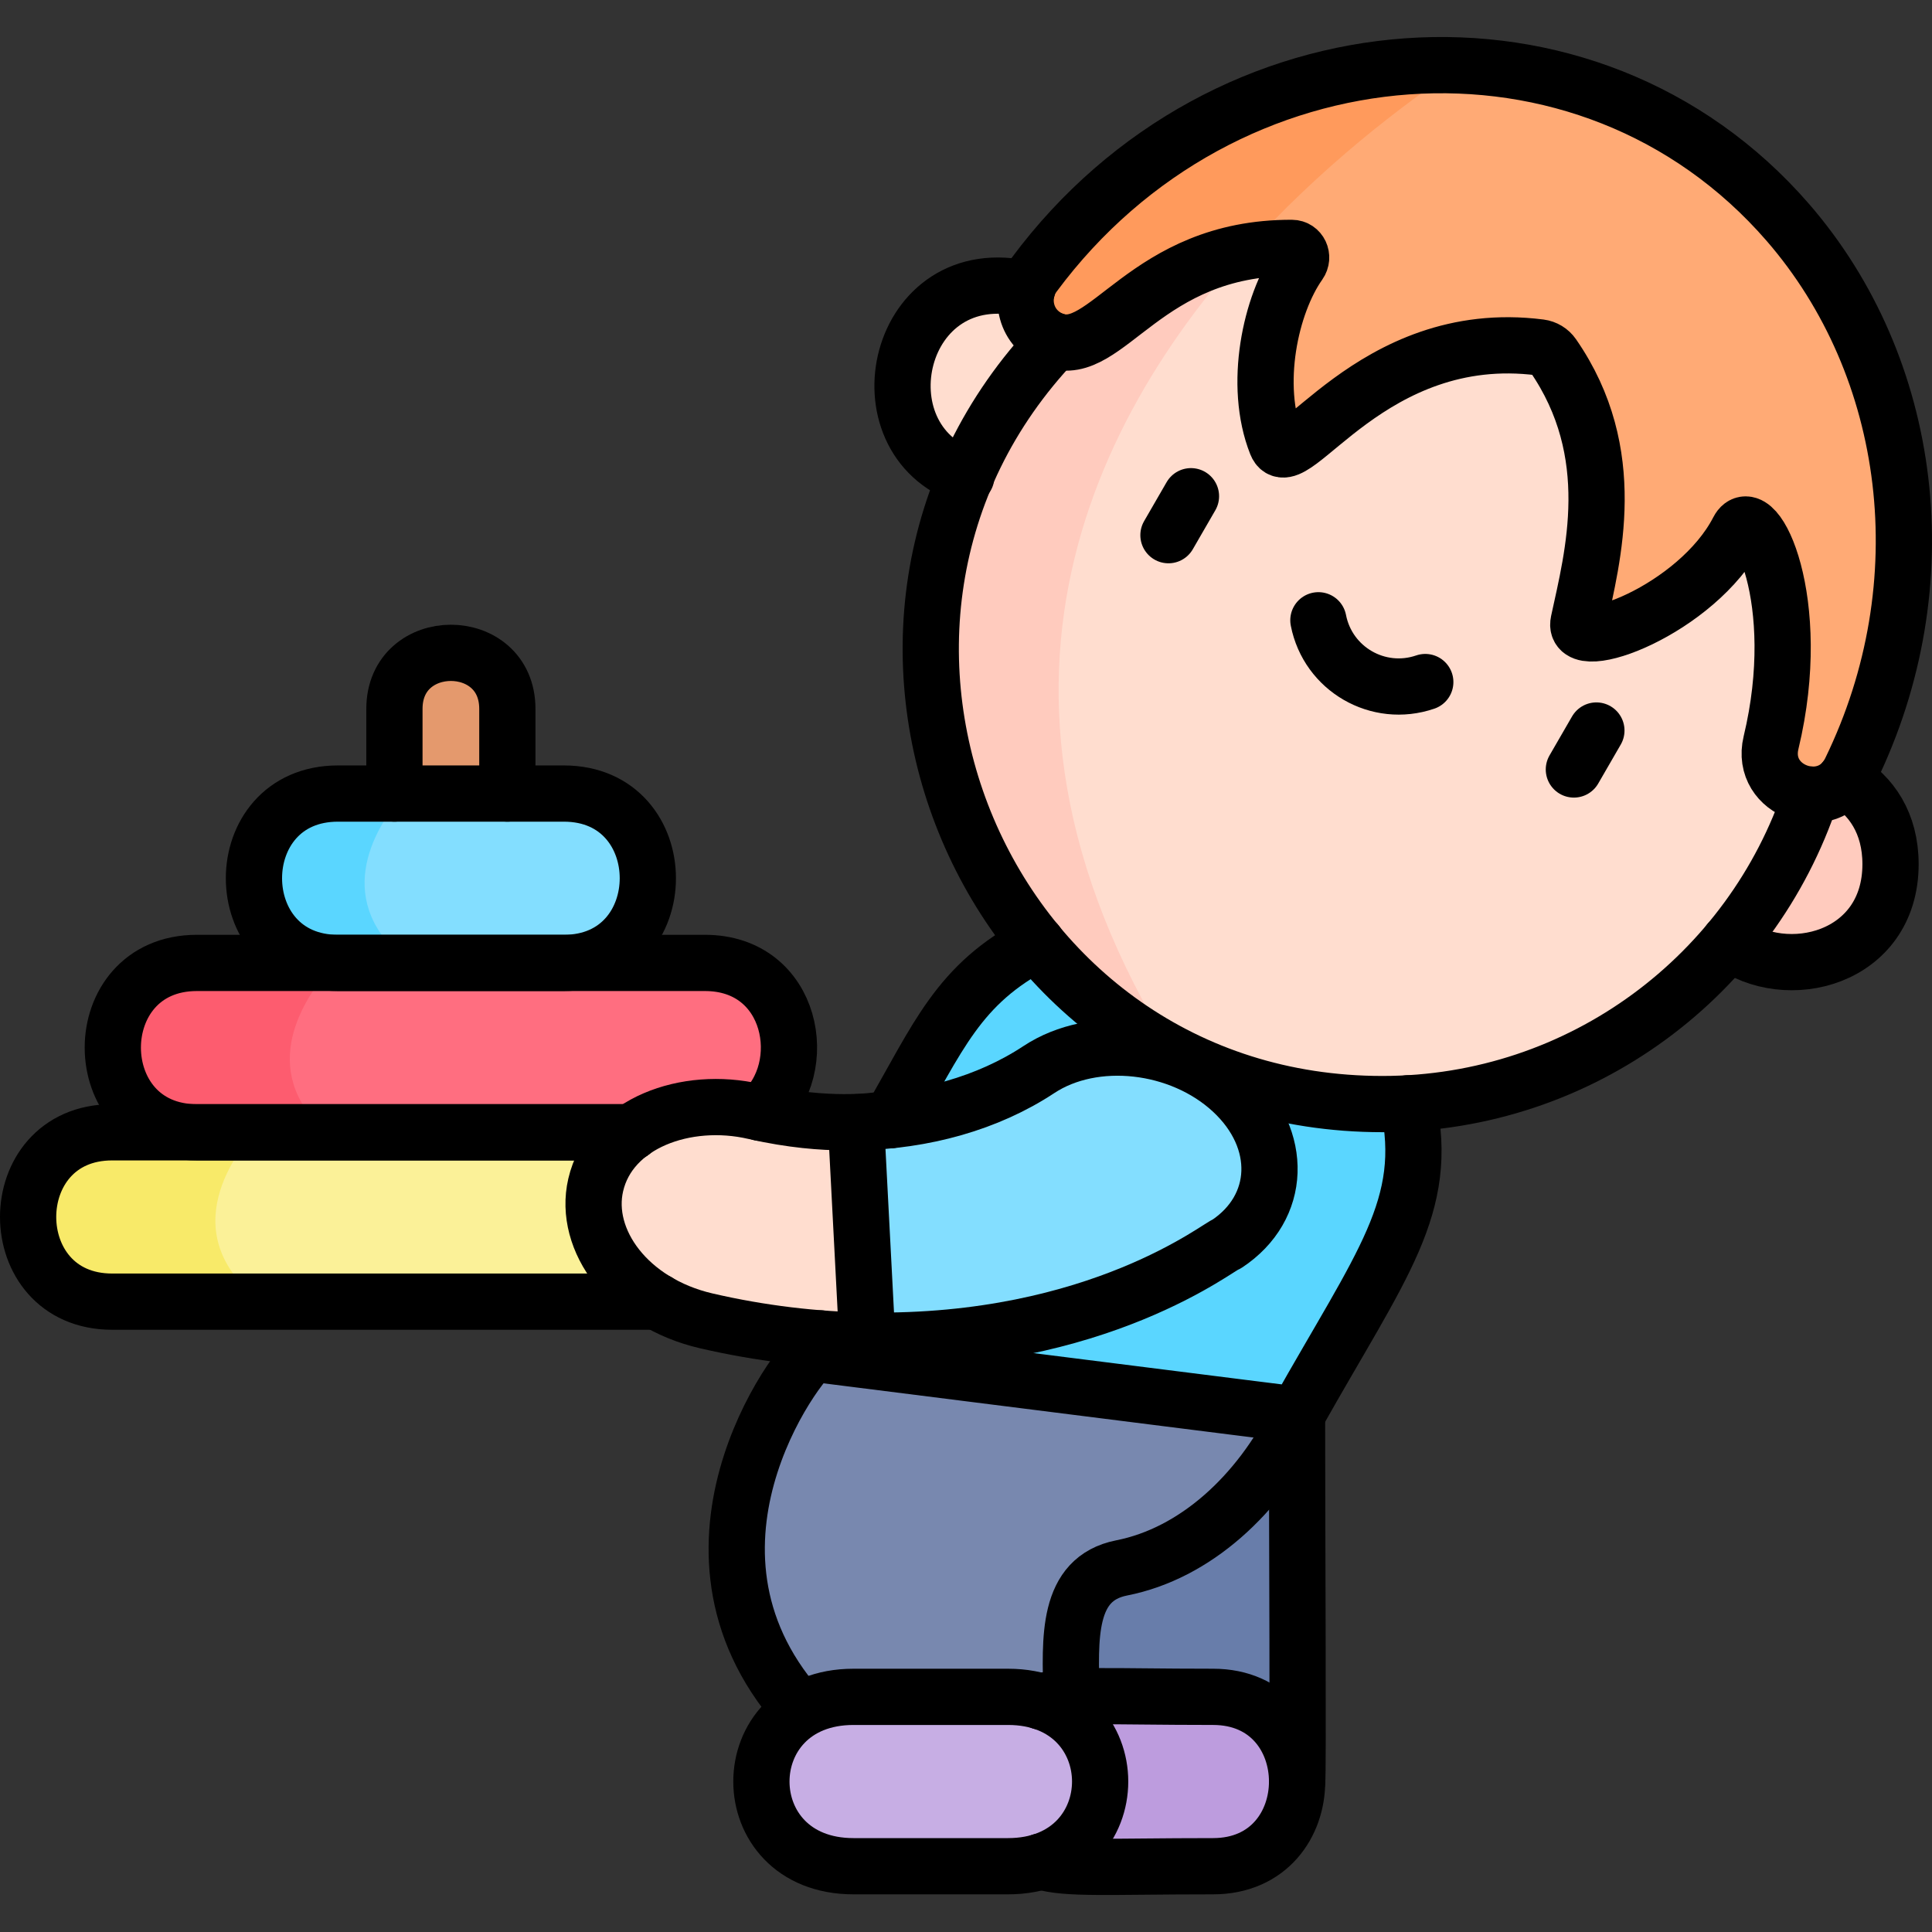
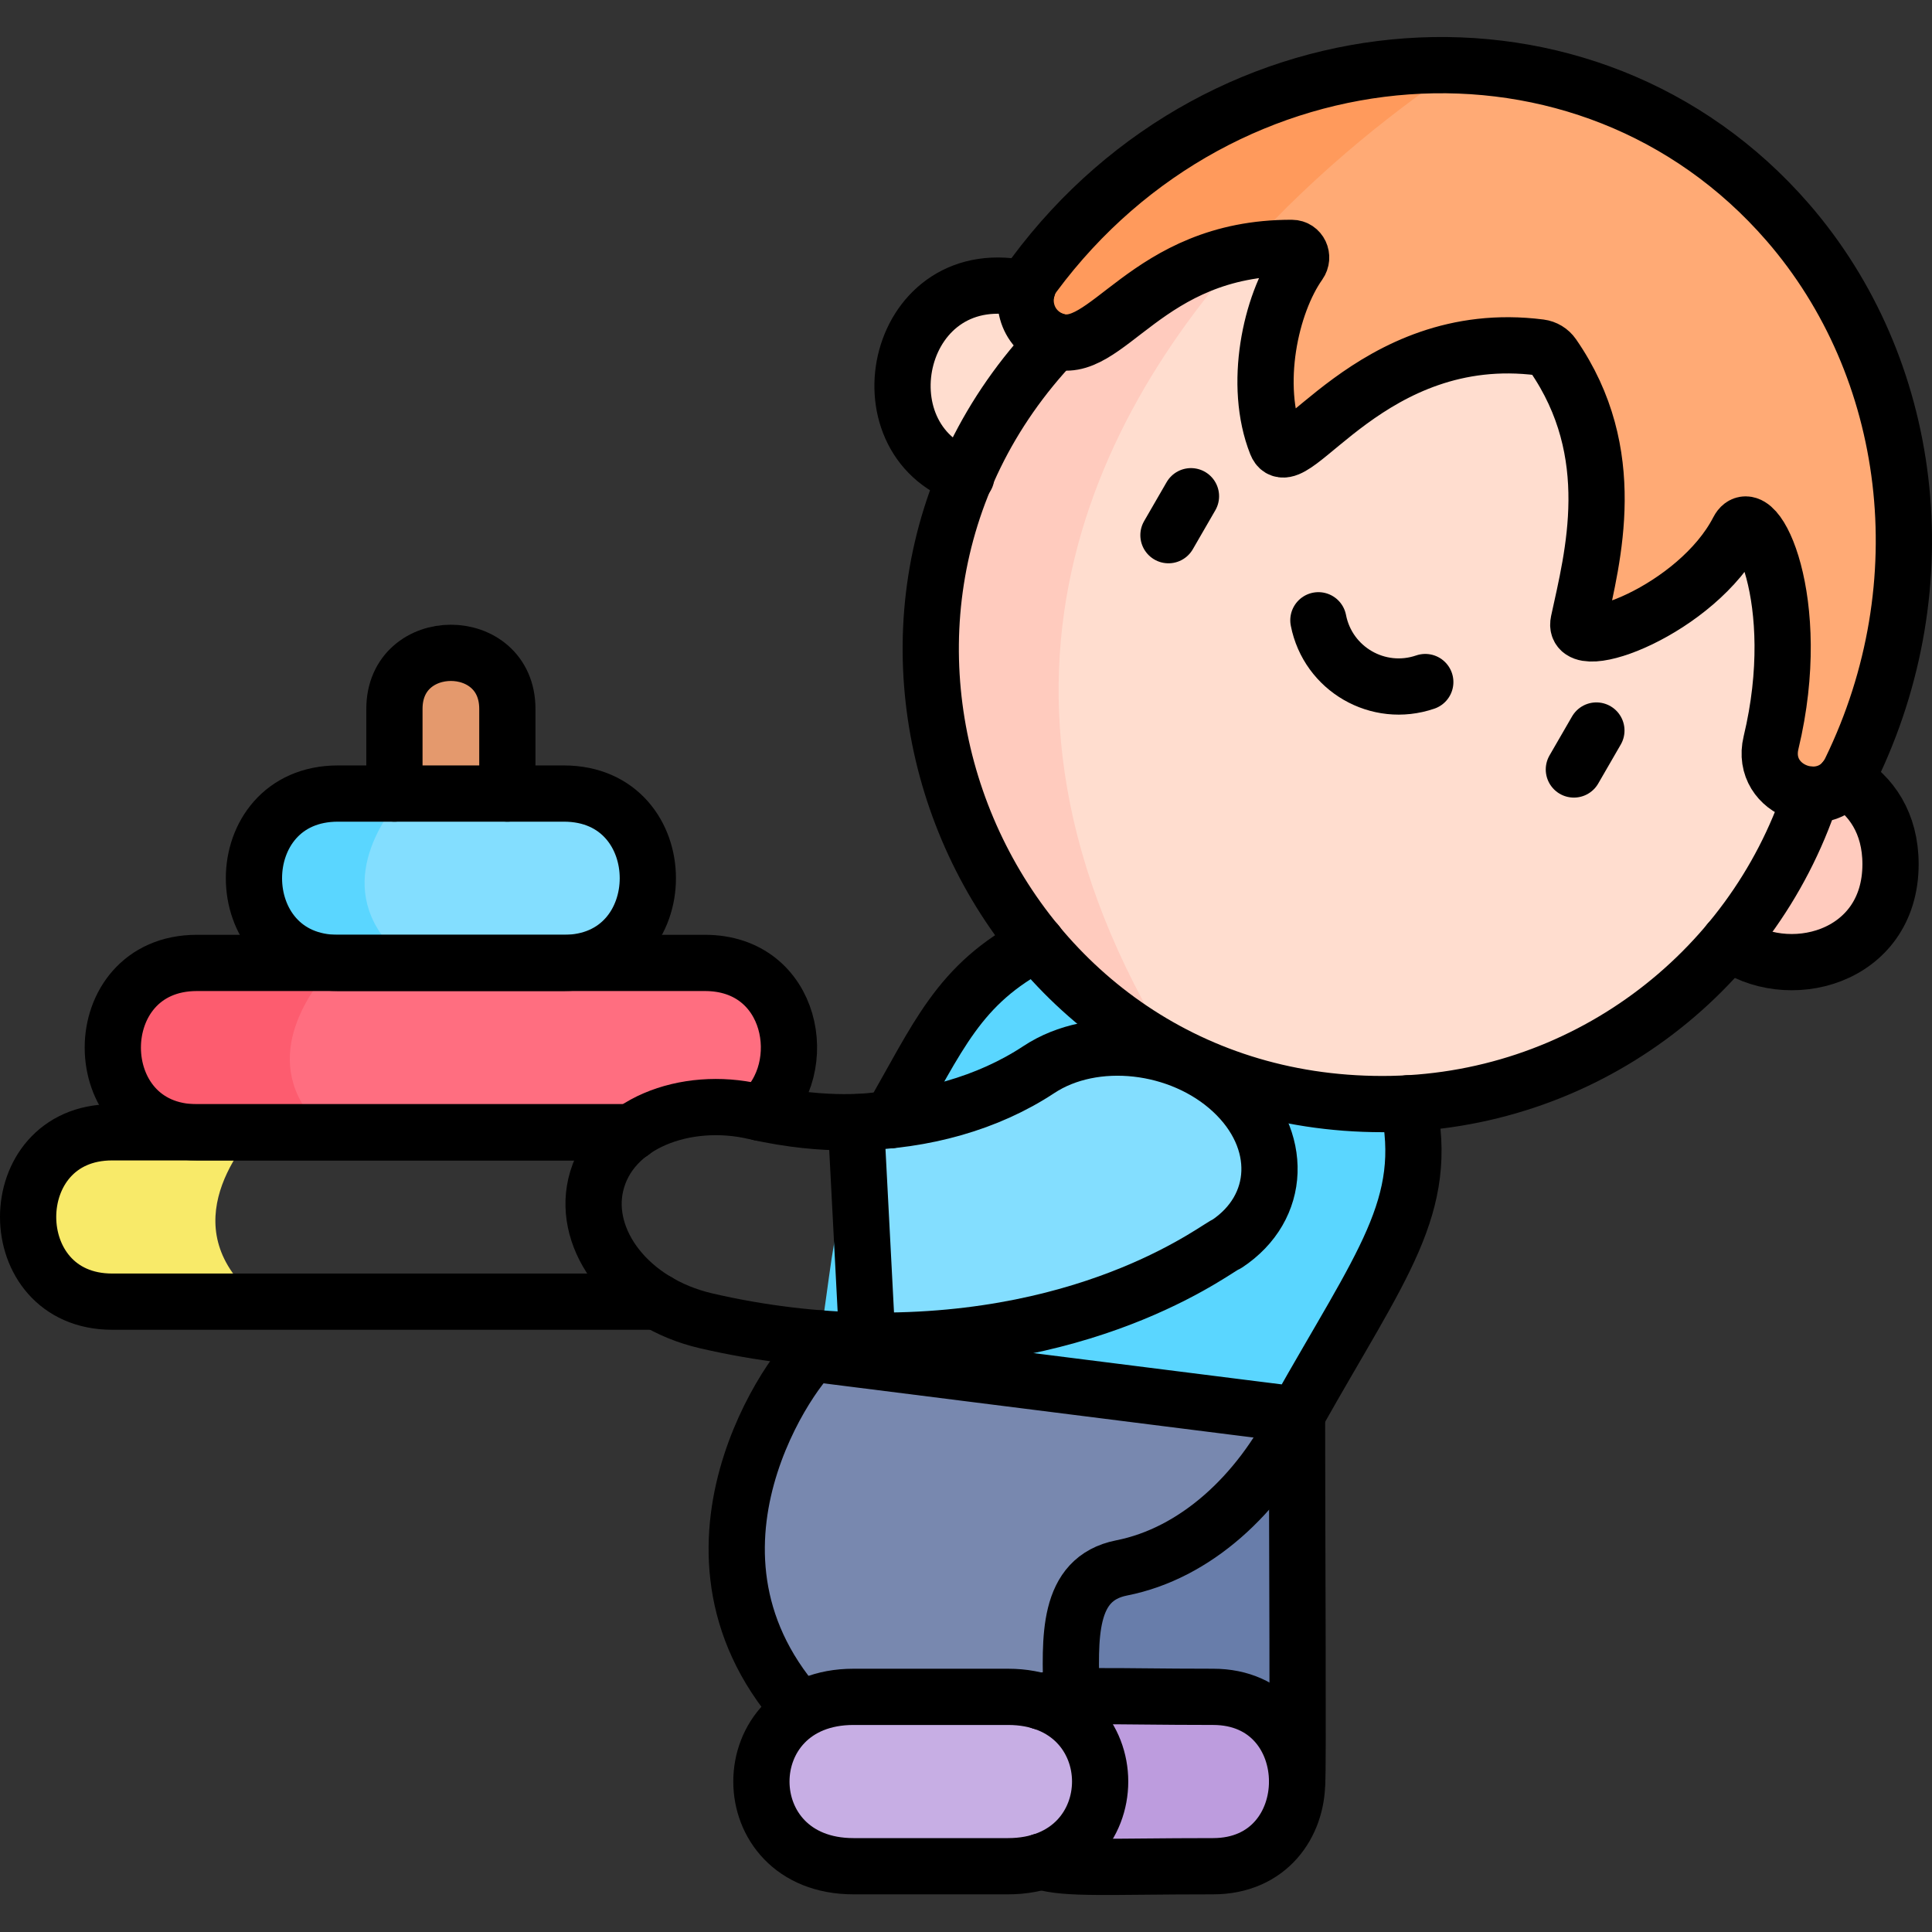
<svg xmlns="http://www.w3.org/2000/svg" id="Capa_1" x="0px" y="0px" viewBox="0 0 515.329 515.329" style="enable-background:new 0 0 515.329 515.329;" xml:space="preserve" width="512" height="512">
  <rect x="0" y="0" width="515.329" height="515.329" fill="#333333" stroke="none" />
  <g>
    <path style="fill:#E4996D;" d="M105.209,226.808v-37.647c0-19.924,30.118-19.924,30.118,0v37.647&#10;&#09;&#09;C135.327,246.732,105.209,246.732,105.209,226.808z" />
-     <path style="fill:#FBF198;" d="M210.617,347.276H69.637c-61.51-22.59-0.1-48.25,1.2-48.78c0.01-0.01,0.02-0.01,0.02-0.01&#10;&#09;&#09;l53.41-11.62l68.89,15.24h17.46C240.507,302.106,240.507,347.276,210.617,347.276z" />
    <path style="fill:#F8EA69;" d="M69.637,347.276h-39.72c-29.89,0-29.89-45.17,0-45.17h24.32l16.62-3.62&#10;&#09;&#09;C62.417,307.226,46.097,328.886,69.637,347.276z" />
    <path style="fill:#FF6E80;" d="M188.037,302.106H87.057c-49.48-21.23,2.18-44.77,3.08-45.18l0.01-0.02l0.23-0.31l33.32-12.93&#10;&#09;&#09;l27.67,13.26h36.67C217.917,256.926,217.917,302.106,188.037,302.106z" />
    <path style="fill:#FD5C6F;" d="M87.057,302.106h-34.55c-29.89,0-29.89-45.18,0-45.18h36.72&#10;&#09;&#09;C80.907,266.116,68.287,285.207,87.057,302.106z" />
    <path style="fill:#83DEFF;" d="M150.387,256.926h-41.29c-51.59-24.52-1.46-45.18-1.46-45.18h42.75&#10;&#09;&#09;C180.267,211.746,180.267,256.926,150.387,256.926z" />
    <path style="fill:#5AD6FF;" d="M109.097,256.926h-18.95c-29.88,0-29.88-45.18,0-45.18h17.49&#10;&#09;&#09;C99.147,221.826,88.607,240.626,109.097,256.926z" />
    <path style="fill:#FFCBBE;" d="M451.562,230.573c0-34.866,52.706-34.866,52.706,0S451.562,265.439,451.562,230.573z" />
    <path style="fill:#FFDDCF;" d="M240.738,102.573c0-34.866,52.706-34.866,52.706,0S240.738,137.439,240.738,102.573z" />
    <path style="fill:#687DAA;" d="M345.948,369.867l-0.186,105.434l-32.845,1.866l-33.234-20.7v-98.27L345.948,369.867z" />
    <path style="fill:#BD9CDE;" d="M323.562,497.867h-37.647c-29.885,0-29.885-45.177,0-45.177h37.647&#10;&#09;&#09;C353.447,452.691,353.447,497.867,323.562,497.867z" />
    <path style="fill:#7888AF;" d="M215.981,459.009l26.129,18.157l43.805-18.157c0-17.488-3.435-37.413,13.275-40.713&#10;&#09;&#09;c19.564-3.864,36.546-20.374,46.758-40.9l-67.435-30.118l-60.363,14.024C218.15,361.303,170.038,410.605,215.981,459.009z" />
    <path style="fill:#5AD6FF;" d="M369.151,336.123l-23.203,41.274L218.15,361.303c7.337-47.857,0.518-28.705,31.561-83.888&#10;&#09;&#09;c17.341-30.846,58.139-42.695,91.119-26.49C373.81,267.138,386.492,305.286,369.151,336.123z" />
    <path style="fill:#FFDDCF;" d="M489.207,174.106c0,66.53-53.93,120.47-120.47,120.47c-20.13,0-39.12-4.94-55.8-13.69&#10;&#09;&#09;c-134.43-146.56,27.15-223.4,28.94-224.24c0.01-0.01,0.02-0.01,0.02-0.01c8.63-1.96,17.61-3,26.84-3&#10;&#09;&#09;C435.277,53.636,489.207,107.566,489.207,174.106z" />
    <path style="fill:#FFCBBE;" d="M312.937,280.886c-38.44-20.12-64.67-60.39-64.67-106.78c0-57.31,40.01-105.27,93.63-117.47&#10;&#09;&#09;C295.177,103.546,250.797,181.246,312.937,280.886z" />
-     <path style="fill:#FFDDCF;" d="M231.341,357.666c-14.232-0.215-28.703-1.96-43.018-5.28c-19.827-4.599-33-20.823-29.424-36.24&#10;&#09;&#09;c3.576-15.416,22.546-24.185,42.373-19.587c37.088,8.602,16.727-10.017,49.148,30.535L231.341,357.666z" />
    <path style="fill:#83DEFF;" d="M229.049,357.618l-2.294-58.046c18.087-0.294,36.822-5.26,50.335-14.19&#10;&#09;&#09;c14.642-9.682,37.722-7.117,51.562,5.733c13.84,12.849,13.19,31.108-1.453,40.789C325.817,331.885,291.038,358.605,229.049,357.618&#10;&#09;&#09;z" />
    <path style="fill:#FFAA75;" d="M493.587,205.616c-5.91,12.13-24.34,5.67-21.19-7.45c9.13-38.02-4.42-65.04-8.75-56.66&#10;&#09;&#09;c-11.01,21.34-44.57,33.63-42.59,24.46c3.78-17.46,11.3-44.95-6.84-71.12c-0.81-1.16-2.05-1.92-3.45-2.1&#10;&#09;&#09;c-45.13-5.79-66.47,35.4-70.3,25.75c-6.24-15.69-1.62-37.23,6.07-48.12c1.25-1.77,0.12-4.17-1.96-4.17&#10;&#09;&#09;c-4.64-0.01-8.88,0.4-12.76,1.12c-1.95-41.6,57.8-49.76,57.8-49.76c32.41,1.31,63.99,15.04,87.24,41.82&#10;&#09;&#09;C510.347,97.996,517.857,155.766,493.587,205.616z" />
    <path style="fill:#FF9A5C;" d="M389.617,17.566c-15.13,10.11-37.45,26.96-57.8,49.76c-28.91,5.4-38.3,28.2-50.83,23.5&#10;&#09;&#09;c-7.46-2.81-9.51-11.59-5.16-17.44C304.357,34.926,347.687,15.866,389.617,17.566z" />
    <path style="fill:#C7AEE4;" d="M268.889,497.867h-41.243c-32.74,0-32.74-45.177,0-45.177h41.243&#10;&#09;&#09;C301.629,452.691,301.629,497.867,268.889,497.867z" />
    <path style="fill:#8CE09F;" d="M90.147,256.906v0.02c0,0,0,0-0.01,0L90.147,256.906z" />
  </g>
  <g>
    <path style="fill:none;stroke:#000000;stroke-width:15;stroke-linecap:round;stroke-linejoin:round;stroke-miterlimit:10;" d="&#10;&#09;&#09;M105.207,211.664v-22.59c0-19.92,30.12-19.92,30.12,0v22.59" />
    <path style="fill:none;stroke:#000000;stroke-width:15;stroke-linecap:round;stroke-linejoin:round;stroke-miterlimit:10;" d="&#10;&#09;&#09;M168.467,302.024H29.917c-29.89,0-29.89,45.17,0,45.17h145.5" />
    <path style="fill:none;stroke:#000000;stroke-width:15;stroke-linecap:round;stroke-linejoin:round;stroke-miterlimit:10;" d="&#10;&#09;&#09;M168.467,302.024H52.507c-29.89,0-29.89-45.18,0-45.18h135.53c23.59,0,28.55,28.15,14.9,40" />
    <path style="fill:none;stroke:#000000;stroke-width:15;stroke-linecap:round;stroke-linejoin:round;stroke-miterlimit:10;" d="&#10;&#09;&#09;M150.386,256.843H90.15c-29.885,0-29.885-45.176,0-45.176h60.235C180.271,211.667,180.271,256.843,150.386,256.843z" />
    <path style="fill:none;stroke:#000000;stroke-width:15;stroke-linecap:round;stroke-linejoin:round;stroke-miterlimit:10;" d="&#10;&#09;&#09;M492.008,208.004c7.09,4.08,12.26,11.57,12.26,22.49c0,25.34-27.86,32.26-43.07,20.75" />
    <path style="fill:none;stroke:#000000;stroke-width:15;stroke-linecap:round;stroke-linejoin:round;stroke-miterlimit:10;" d="&#10;&#09;&#09;M257.747,127.114c-29.305-9.924-18.726-58.365,16.22-49.96" />
    <path style="fill:none;stroke:#000000;stroke-width:15;stroke-linecap:round;stroke-linejoin:round;stroke-miterlimit:10;" d="&#10;&#09;&#09;M345.957,377.264c0,29.012,0.369,97.919,0.02,97.94" />
    <path style="fill:none;stroke:#000000;stroke-width:15;stroke-linecap:round;stroke-linejoin:round;stroke-miterlimit:10;" d="&#10;&#09;&#09;M211.227,453.514c-35.376-43.512,3.676-93.327,7.15-93.78" />
    <path style="fill:none;stroke:#000000;stroke-width:15;stroke-linecap:round;stroke-linejoin:round;stroke-miterlimit:10;" d="&#10;&#09;&#09;M343.138,376.964c0.102,0-0.358-0.169,2.81,1.29c-10.21,20.52-27.19,36.1-46.76,39.96c-14.72,2.91-13.8,18.71-13.37,34.39" />
    <path style="fill:none;stroke:#000000;stroke-width:15;stroke-linecap:round;stroke-linejoin:round;stroke-miterlimit:10;" d="&#10;&#09;&#09;M375.578,294.294c5.924,27.533-6.989,42.743-29.62,82.98c0,0.119,2.049,0.303-126.79-15.92c-1.369-0.174-1.039,0.089-0.38-4.36" />
    <path style="fill:none;stroke:#000000;stroke-width:15;stroke-linecap:round;stroke-linejoin:round;stroke-miterlimit:10;" d="&#10;&#09;&#09;M237.428,298.814c12.889-22.219,18.065-36.283,39.14-47.23" />
    <path style="fill:none;stroke:#000000;stroke-width:15;stroke-linecap:round;stroke-linejoin:round;stroke-miterlimit:10;" d="&#10;&#09;&#09;M281.517,90.924c-72.302,75.859-19.217,203.57,87.22,203.57c53.167,0,98.503-34.543,114.37-82.54" />
    <path style="fill:none;stroke:#000000;stroke-width:15;stroke-linecap:round;stroke-linejoin:round;stroke-miterlimit:10;" d="&#10;&#09;&#09;M231.337,357.584c-13.78-0.198-28.428-1.894-43.01-5.28c-20.655-4.803-32.853-21.466-29.43-36.24&#10;&#09;&#09;c3.814-16.5,24.116-23.832,42.37-19.59c20.013,4.564,32.707,2.296,33.098,2.34" />
    <path style="fill:none;stroke:#000000;stroke-width:15;stroke-linecap:round;stroke-linejoin:round;stroke-miterlimit:10;" d="&#10;&#09;&#09;M231.341,357.583l-3.034-58.23c18.087-0.294,35.27-5.124,48.783-14.054c14.642-9.682,37.722-7.117,51.562,5.733&#10;&#09;&#09;c13.84,12.849,13.19,31.108-1.453,40.789C325.818,331.802,293.33,358.57,231.341,357.583z" />
    <line style="fill:none;stroke:#000000;stroke-width:15;stroke-linecap:round;stroke-linejoin:round;stroke-miterlimit:10;" x1="317.672" y1="132.359" x2="311.668" y2="142.749" />
    <line style="fill:none;stroke:#000000;stroke-width:15;stroke-linecap:round;stroke-linejoin:round;stroke-miterlimit:10;" x1="425.81" y1="194.855" x2="419.805" y2="205.245" />
    <path style="fill:none;stroke:#000000;stroke-width:15;stroke-linecap:round;stroke-linejoin:round;stroke-miterlimit:10;" d="&#10;&#09;&#09;M351.66,165.449c2.542,13.02,15.96,20.774,28.51,16.477" />
    <path style="fill:none;stroke:#000000;stroke-width:15;stroke-linecap:round;stroke-linejoin:round;stroke-miterlimit:10;" d="&#10;&#09;&#09;M476.862,59.308c-0.002-0.001-0.003-0.001-0.005-0.002C476.859,59.307,476.86,59.307,476.862,59.308&#10;&#09;&#09;C423.549-2.109,326.424,5.1,275.826,73.303c-4.344,5.855-2.3,14.633,5.161,17.436c14.215,5.34,24.394-24.73,63.588-24.618&#10;&#09;&#09;c2.084,0.005,3.217,2.403,1.963,4.178c-7.691,10.889-12.305,32.423-6.074,48.115c3.836,9.654,25.17-31.537,70.304-25.745&#10;&#09;&#09;c1.399,0.18,2.644,0.937,3.447,2.095c18.142,26.169,10.621,53.661,6.847,71.116c-1.983,9.176,31.572-3.111,42.587-24.455&#10;&#09;&#09;c4.326-8.381,17.878,18.644,8.748,56.662c-3.151,13.121,15.283,19.574,21.19,7.442C517.857,155.685,510.347,97.913,476.862,59.308z&#10;&#09;&#09;" />
    <path style="fill:none;stroke:#000000;stroke-width:15;stroke-linecap:round;stroke-linejoin:round;stroke-miterlimit:10;" d="&#10;&#09;&#09;M277.728,453.884c0-0.01,0.01,0,0.01,0c6.9-2.16,17.86-1.28,45.82-1.28c29.89,0,29.9,45.18,0,45.18c-28.11,0-39.01,0.86-45.84-1.27&#10;&#09;&#09;" />
    <path style="fill:none;stroke:#000000;stroke-width:15;stroke-linecap:round;stroke-linejoin:round;stroke-miterlimit:10;" d="&#10;&#09;&#09;M268.89,497.784h-41.243c-32.74,0-32.74-45.177,0-45.177h41.243C301.63,452.608,301.63,497.784,268.89,497.784z" />
  </g>
</svg>